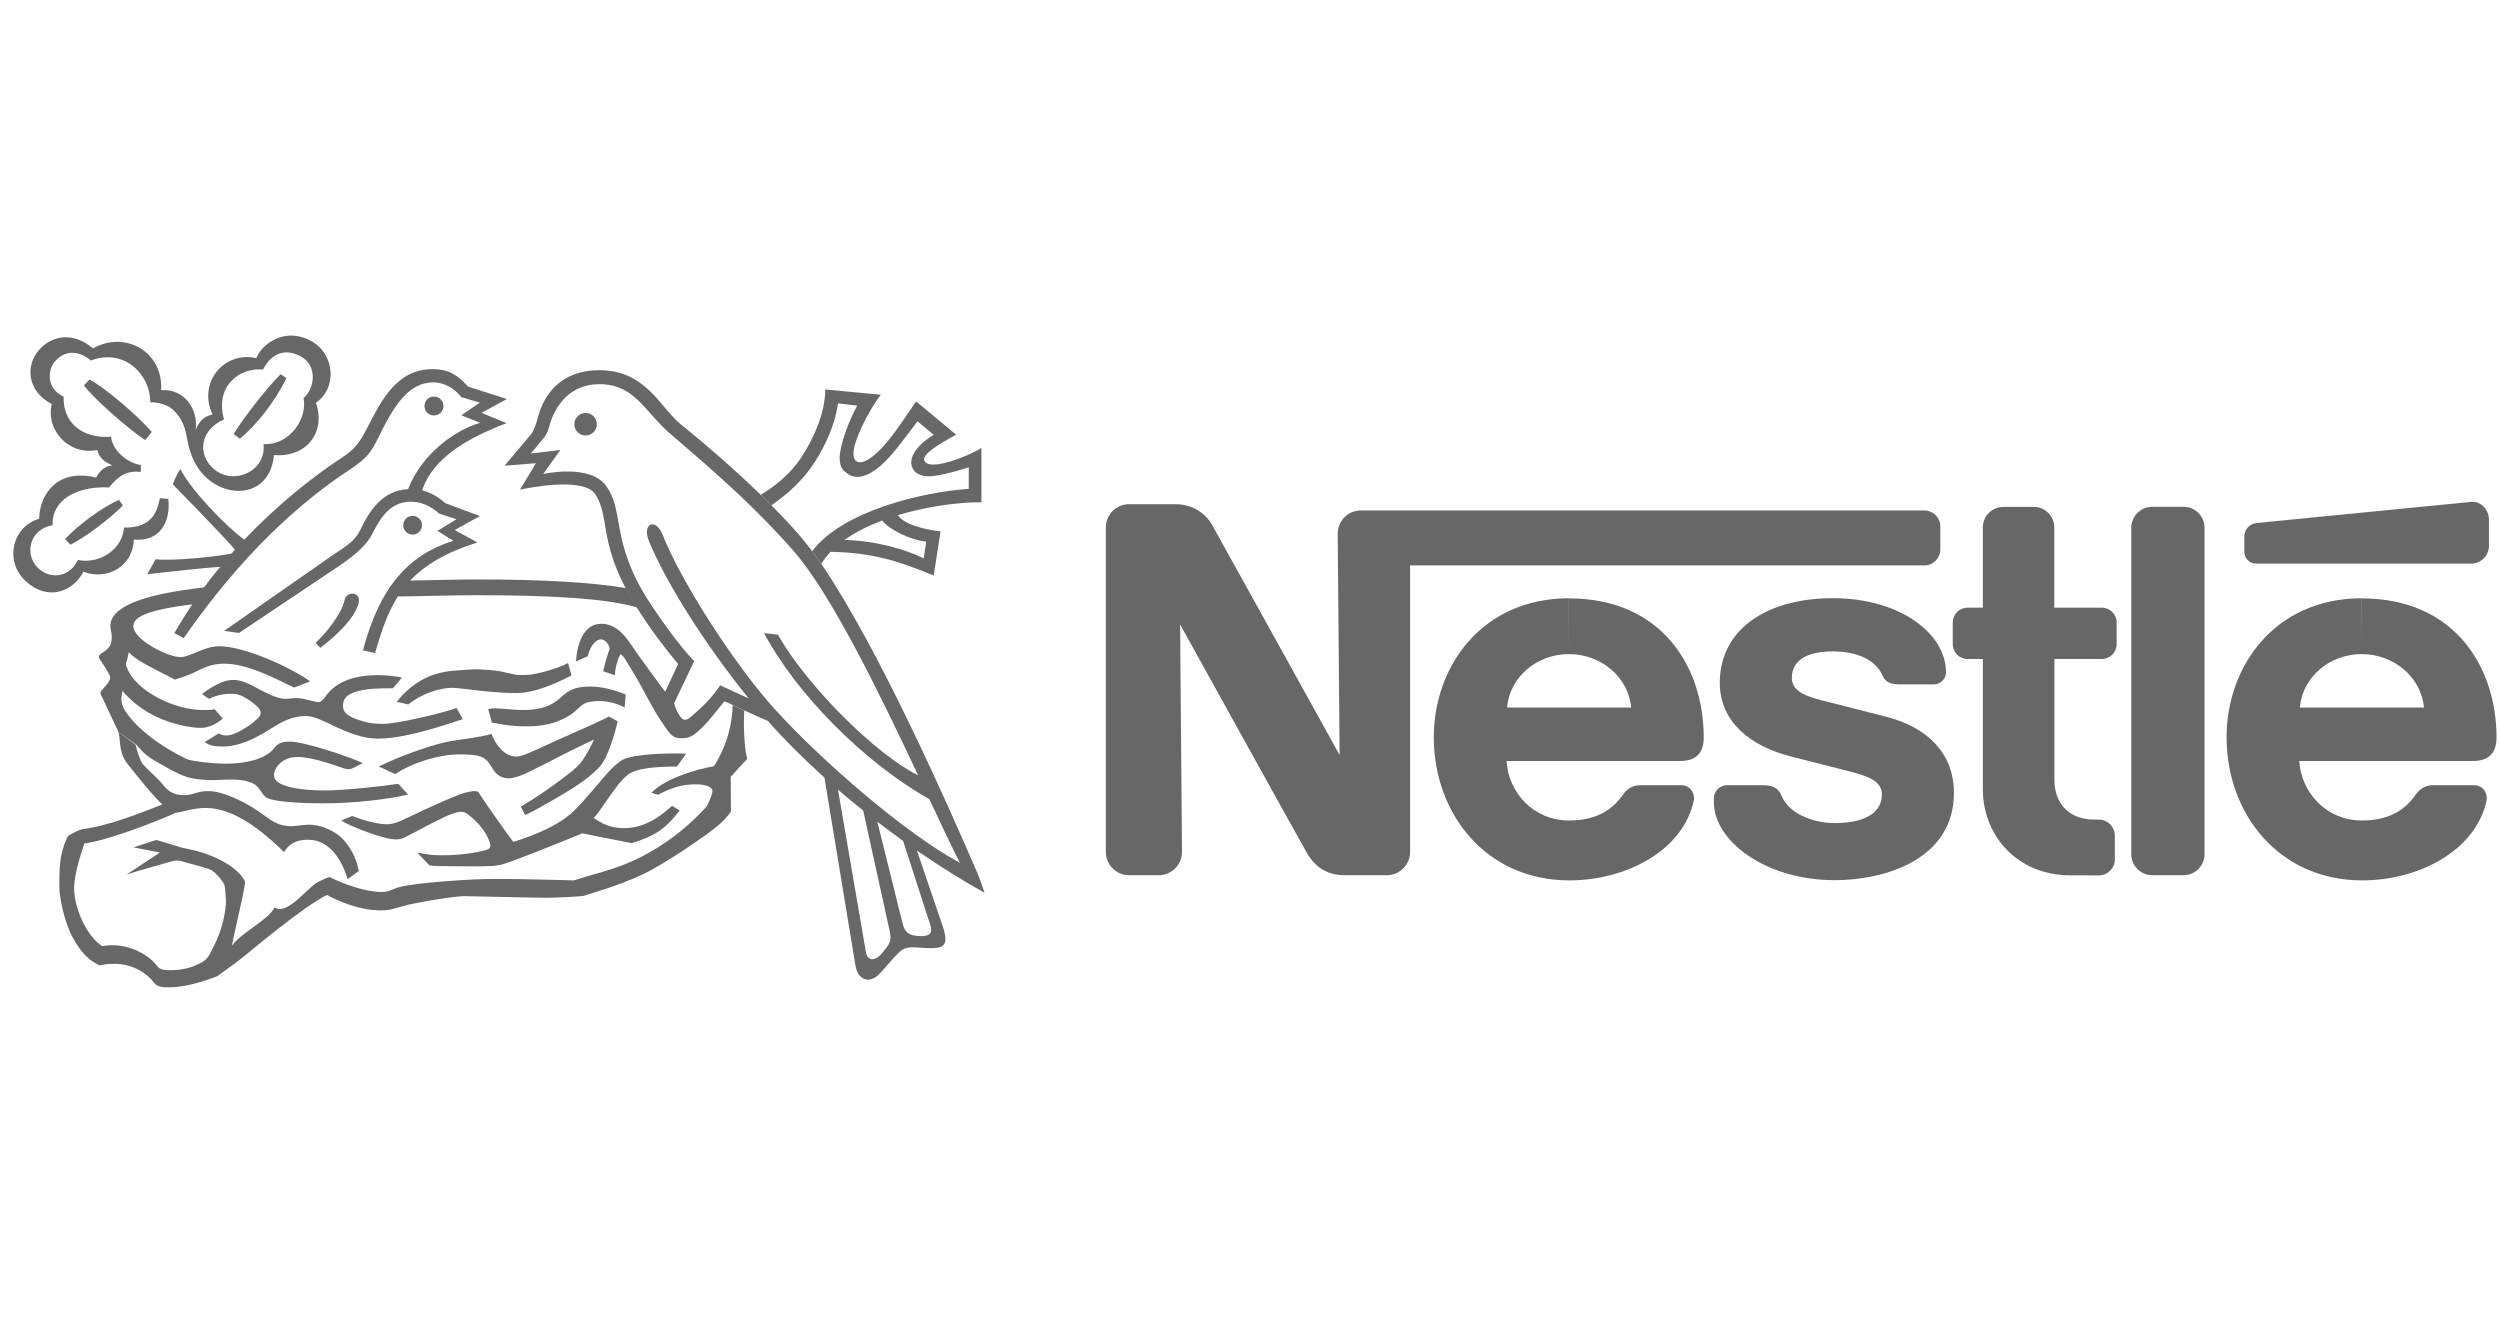
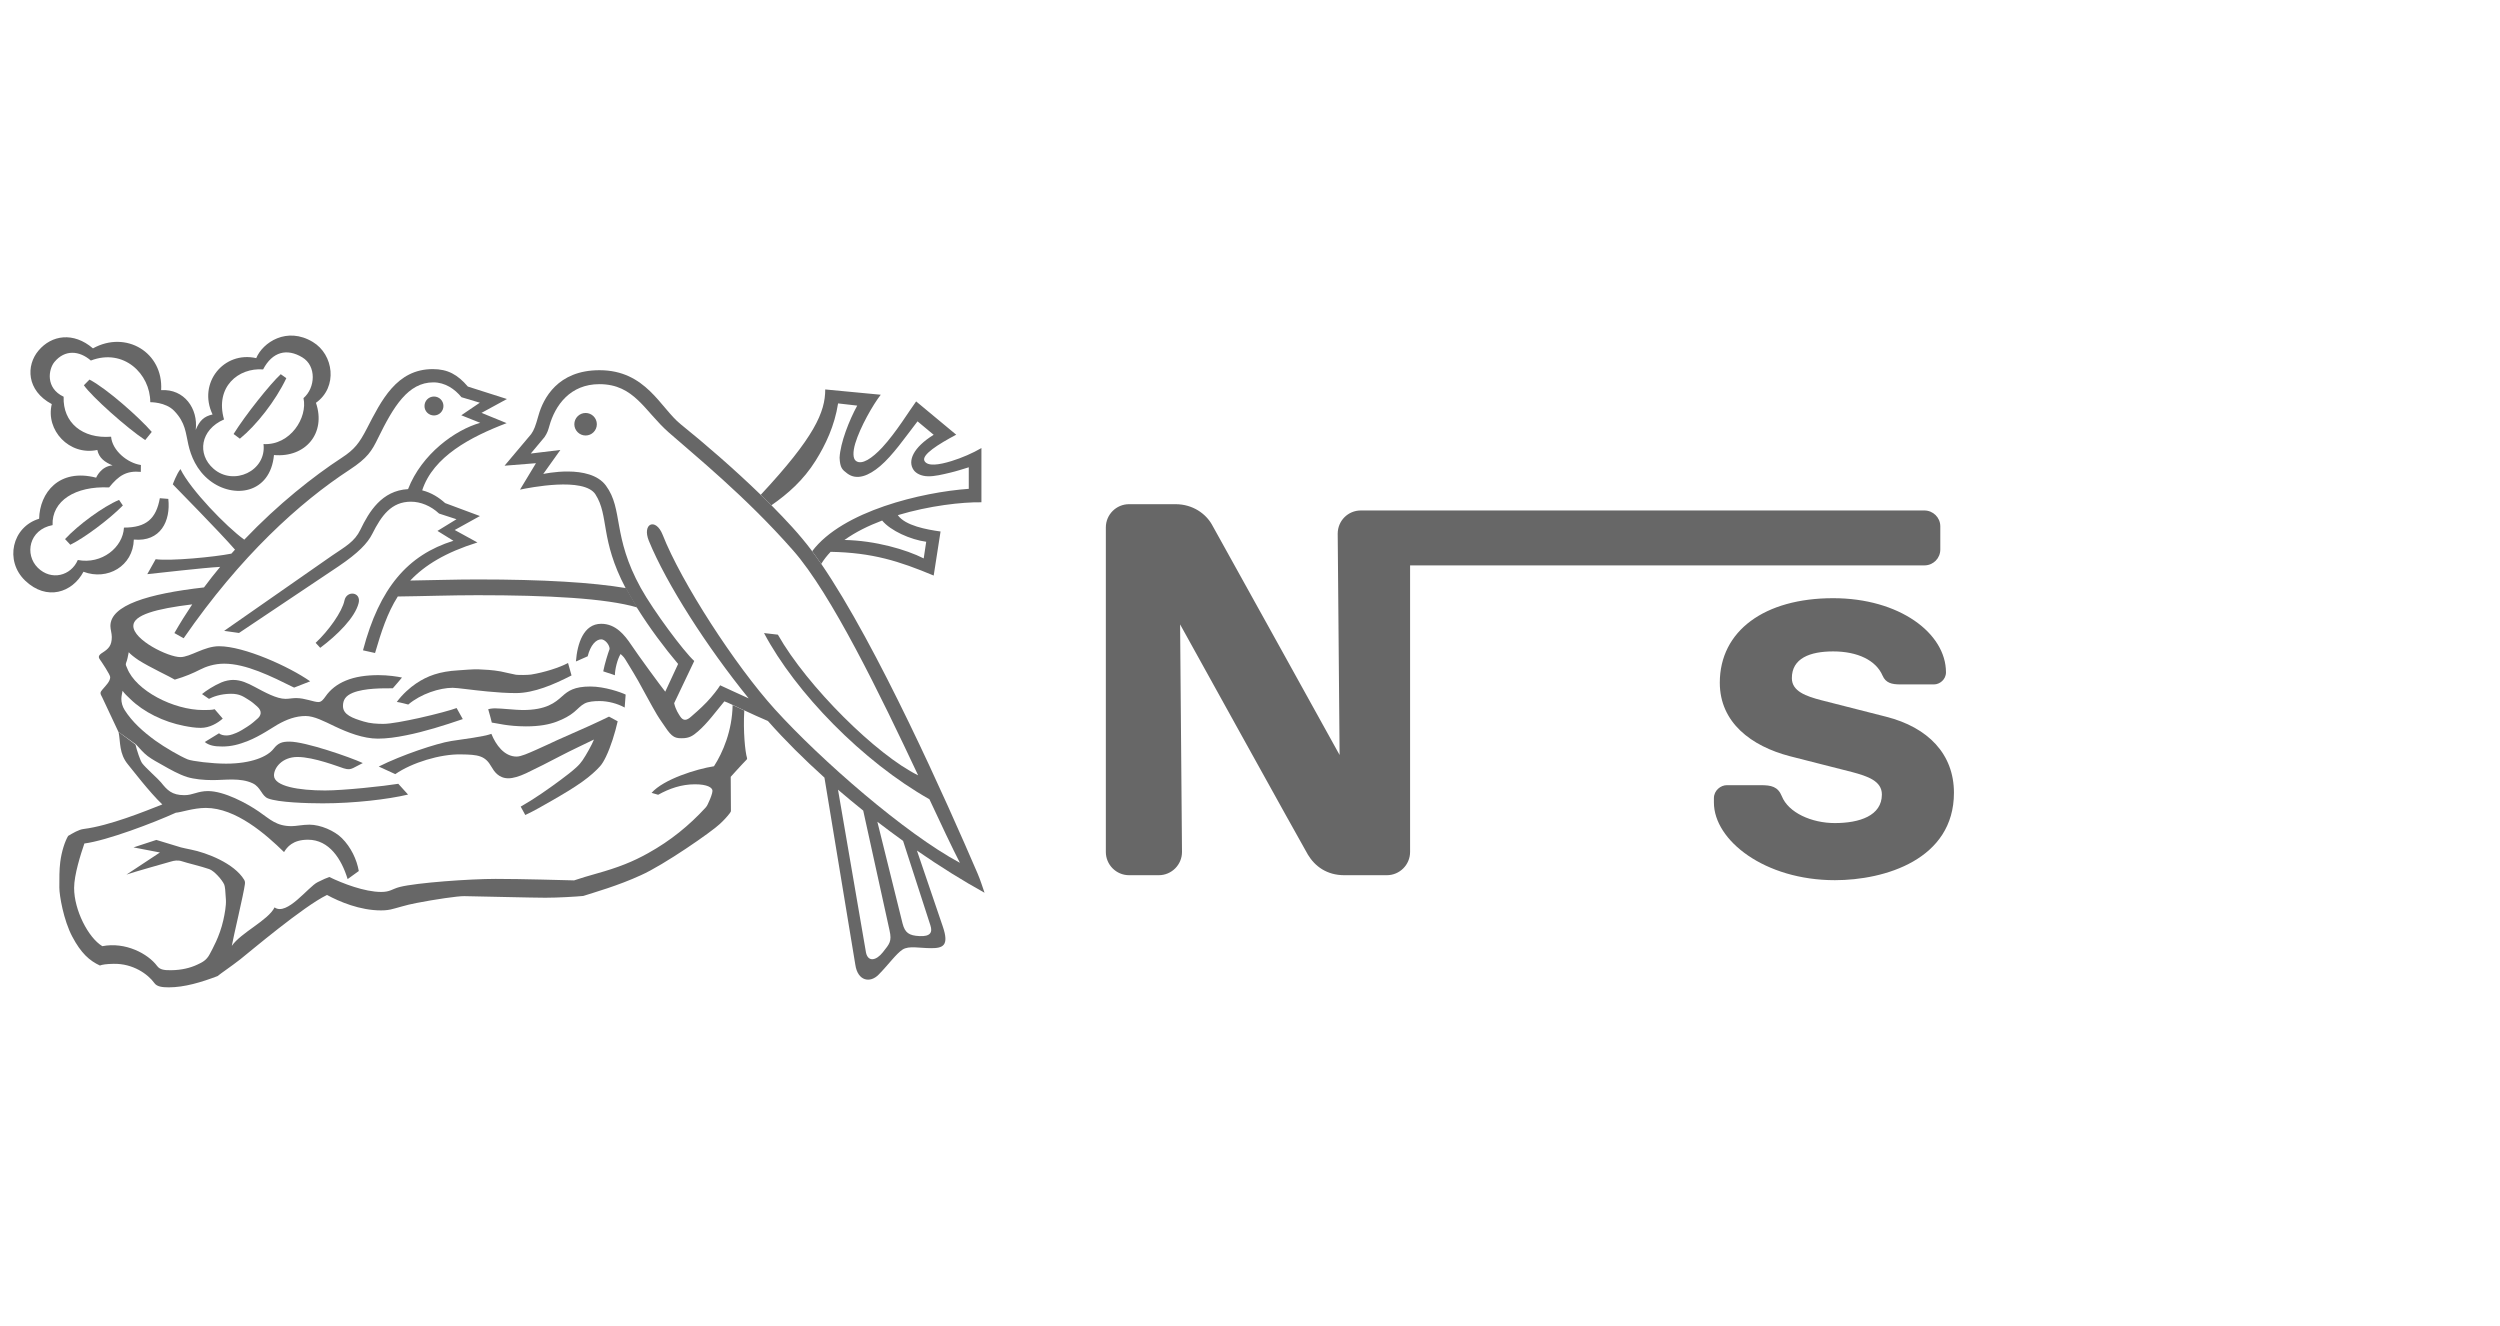
<svg xmlns="http://www.w3.org/2000/svg" width="149" height="79" viewBox="0 0 149 79" fill="none">
-   <path d="M131.391 31.463C131.391 30.768 130.833 30.204 130.138 30.204H128.278C127.583 30.204 127.024 30.768 127.024 31.463V50.903C127.024 51.598 127.583 52.162 128.278 52.162H130.138C130.833 52.162 131.391 51.598 131.391 50.903V31.463ZM133.762 31.98V32.901C133.762 33.281 134.077 33.59 134.457 33.59H147.284C147.866 33.59 148.341 33.121 148.341 32.533V30.97C148.341 30.382 147.86 29.853 147.278 29.913C147.278 29.913 134.879 31.131 134.481 31.172C134.023 31.232 133.762 31.6 133.762 31.98ZM123.376 52.168C120.186 52.168 118.178 49.75 118.178 47.053V39.276H117.263C116.776 39.276 116.384 38.884 116.384 38.397V37.095C116.384 36.608 116.782 36.216 117.269 36.216H118.178V31.433C118.178 30.756 118.725 30.21 119.402 30.21H121.214C121.891 30.21 122.438 30.762 122.438 31.439V36.216H125.266C125.753 36.216 126.151 36.608 126.151 37.095V38.397C126.151 38.884 125.759 39.276 125.272 39.276H122.444V46.471C122.444 47.885 123.299 48.847 124.832 48.847H125.088C125.616 48.847 126.044 49.275 126.044 49.803V51.218C126.044 51.746 125.616 52.174 125.088 52.174L123.376 52.168ZM93.504 38.985C95.412 38.985 97.051 40.339 97.218 42.169H89.821C89.981 40.339 91.597 38.985 93.504 38.985V35.658C88.347 35.658 85.454 39.692 85.454 43.946C85.454 48.479 88.549 52.471 93.54 52.471C96.95 52.471 100.319 50.671 100.949 47.718C101.032 47.32 100.764 46.797 100.206 46.797H97.77C97.325 46.797 96.962 47.011 96.748 47.332C96.053 48.354 95.025 48.901 93.516 48.901C91.377 48.901 89.898 47.219 89.791 45.354H100.158C101.115 45.354 101.543 44.837 101.543 43.952C101.543 39.805 99.089 35.664 93.51 35.664L93.504 38.985ZM140.754 38.985C142.656 38.985 144.301 40.339 144.468 42.169H137.071C137.231 40.339 138.847 38.985 140.754 38.985V35.658C135.597 35.658 132.704 39.692 132.704 43.946C132.704 48.479 135.805 52.471 140.79 52.471C144.2 52.471 147.563 50.671 148.199 47.718C148.282 47.32 148.014 46.797 147.456 46.797H145.02C144.58 46.797 144.218 47.011 143.998 47.332C143.303 48.354 142.281 48.901 140.766 48.901C138.633 48.901 137.148 47.219 137.035 45.354H147.408C148.365 45.354 148.793 44.837 148.793 43.952C148.793 39.805 146.339 35.664 140.76 35.664L140.754 38.985Z" fill="#676767" />
  <path d="M114.691 30.424H81.106C80.339 30.424 79.727 31.041 79.727 31.808L79.84 44.997C79.84 44.997 72.604 31.927 72.224 31.255C71.867 30.631 71.107 30.049 70.055 30.049H67.293C66.532 30.049 65.908 30.667 65.908 31.434V50.778C65.908 51.538 66.526 52.162 67.293 52.162H69.063C69.829 52.162 70.447 51.538 70.447 50.778L70.334 37.214C70.334 37.214 77.642 50.422 77.951 50.938C78.373 51.639 79.086 52.162 80.12 52.162H82.656C83.423 52.162 84.041 51.538 84.041 50.778V33.697H114.697C115.22 33.697 115.642 33.275 115.642 32.752V31.356C115.636 30.845 115.214 30.424 114.691 30.424Z" fill="#676767" />
  <path d="M109.255 38.824C110.716 38.824 111.809 39.353 112.201 40.268C112.392 40.708 112.754 40.791 113.259 40.791H115.267C115.6 40.791 115.98 40.506 115.98 40.072C115.98 37.737 113.2 35.652 109.255 35.652C105.173 35.652 102.5 37.594 102.5 40.69C102.5 43.06 104.371 44.468 106.67 45.068C107.716 45.342 109.51 45.787 110.378 46.013C111.316 46.263 112.16 46.548 112.16 47.35C112.16 48.621 110.823 49.055 109.356 49.055C107.971 49.055 106.587 48.437 106.195 47.451C105.963 46.88 105.565 46.797 104.953 46.797H102.915C102.559 46.797 102.149 47.106 102.149 47.57V47.831C102.149 50.089 105.179 52.459 109.362 52.459C112.326 52.459 116.455 51.229 116.455 47.249C116.455 44.944 114.917 43.351 112.409 42.716C111.429 42.466 109.07 41.866 108.56 41.735C107.645 41.498 106.795 41.201 106.795 40.422C106.789 39.228 107.888 38.824 109.255 38.824ZM34.901 25.956C35.275 25.956 35.572 25.653 35.572 25.284C35.572 24.91 35.269 24.613 34.901 24.613C34.533 24.613 34.23 24.916 34.23 25.284C34.23 25.653 34.533 25.956 34.901 25.956ZM25.865 24.762C26.18 24.762 26.429 24.506 26.429 24.197C26.429 23.882 26.174 23.633 25.865 23.633C25.55 23.633 25.3 23.888 25.3 24.197C25.294 24.506 25.55 24.762 25.865 24.762ZM19.086 38.61L18.812 38.313C19.579 37.6 20.393 36.46 20.529 35.794C20.654 35.17 21.545 35.271 21.373 35.949C21.153 36.816 20.096 37.856 19.086 38.61ZM13.352 24.999C11.938 25.611 11.731 27.067 12.723 27.934C13.917 28.986 15.895 28.071 15.705 26.467C17.309 26.55 18.343 24.886 18.088 23.728C18.801 23.116 18.872 21.809 18.016 21.298C17.101 20.745 16.234 20.959 15.681 22.017C14.208 21.904 12.8 23.062 13.352 24.999L12.669 24.702C11.772 22.825 13.341 20.906 15.271 21.345C15.658 20.413 17.095 19.444 18.646 20.383C19.888 21.131 20.149 23.068 18.83 24.007C19.448 25.813 18.212 27.287 16.329 27.12C16.109 29.443 13.917 29.74 12.503 28.641C11.701 28.017 11.374 27.156 11.226 26.502C11.065 25.813 11.065 25.195 10.382 24.488C9.871 23.953 8.956 23.971 8.956 23.971C8.956 22.284 7.376 20.739 5.415 21.488C4.72 20.888 3.864 20.828 3.247 21.571C2.89 21.999 2.694 23.128 3.793 23.645C3.734 25.183 4.91 26.164 6.621 26.027C6.687 26.847 7.596 27.601 8.398 27.714L8.392 28.124C7.536 28.041 7.073 28.344 6.502 29.051C4.488 28.956 3.074 29.853 3.134 31.297C1.72 31.564 1.452 33.049 2.254 33.84C3.057 34.63 4.233 34.321 4.637 33.376C6.069 33.65 7.328 32.622 7.388 31.445C8.718 31.445 9.307 30.917 9.526 29.693L10.031 29.734C10.18 31.053 9.568 32.307 7.976 32.158C7.934 33.739 6.401 34.618 4.975 34.077C4.31 35.325 2.783 35.83 1.5 34.606C0.264 33.424 0.716 31.404 2.332 30.917C2.367 29.372 3.514 27.898 5.73 28.469C5.73 28.469 6.015 27.78 6.71 27.738C6.247 27.548 5.896 27.293 5.801 26.817C4.126 27.174 2.706 25.635 3.086 24.084C1.571 23.276 1.547 21.779 2.296 20.894C3.074 19.967 4.375 19.765 5.54 20.763C7.512 19.67 9.74 21.007 9.604 23.253C10.982 23.163 11.82 24.363 11.665 25.623C11.891 25.07 12.158 24.815 12.669 24.702L13.352 24.999Z" fill="#676767" />
  <path d="M16.733 22.302L17.065 22.54C16.418 23.9 15.277 25.35 14.297 26.146L13.922 25.867C14.617 24.744 16.109 22.878 16.733 22.302ZM7.096 29.794L7.322 30.127C6.502 30.964 4.993 32.081 4.191 32.467L3.876 32.129C4.654 31.291 6.134 30.198 7.096 29.794ZM9.045 25.742L8.653 26.229C7.583 25.528 5.474 23.645 4.999 22.962L5.332 22.623C6.353 23.146 8.344 24.922 9.045 25.742ZM7.066 43.625C7.191 44.237 7.084 44.914 7.637 45.574C7.833 45.805 8.902 47.213 9.674 47.944C8.623 48.36 6.514 49.215 4.993 49.406C4.69 49.441 4.345 49.655 4.06 49.821C3.87 50.148 3.674 50.724 3.591 51.378C3.531 51.847 3.537 52.37 3.537 52.899C3.537 53.368 3.787 54.842 4.31 55.828C4.832 56.814 5.337 57.26 5.955 57.545C6.08 57.492 6.347 57.45 6.769 57.444C7.916 57.42 8.813 58.05 9.205 58.596C9.354 58.804 9.663 58.846 10.061 58.846C10.988 58.846 12.003 58.543 12.966 58.175C13.174 58.002 13.756 57.616 14.326 57.171C14.897 56.719 18.081 54.022 19.489 53.339C20.232 53.743 21.45 54.26 22.709 54.26C22.781 54.26 23.024 54.26 23.28 54.206C23.672 54.117 24.177 53.939 24.813 53.82C25.947 53.6 27.278 53.404 27.67 53.41C28.716 53.428 31.776 53.505 32.5 53.505C33.261 53.505 34.348 53.44 34.764 53.398C35.406 53.19 36.831 52.792 38.198 52.162C39.564 51.556 42.434 49.56 42.903 49.108C43.129 48.901 43.331 48.681 43.486 48.479C43.545 48.401 43.563 48.372 43.563 48.312C43.563 48.253 43.551 46.298 43.551 46.298C43.551 46.298 44.24 45.532 44.502 45.27C44.525 45.247 44.531 45.211 44.525 45.187C44.407 44.795 44.288 43.583 44.359 42.347L43.664 42.021C43.64 43.553 43.076 44.861 42.553 45.669C41.519 45.829 39.547 46.441 38.834 47.255L39.226 47.368C39.891 46.999 40.61 46.744 41.424 46.744C42.143 46.744 42.464 46.934 42.464 47.136C42.464 47.279 42.327 47.623 42.274 47.73C42.208 47.855 42.173 48.009 42.048 48.14C41.074 49.198 39.974 50.101 38.626 50.849C37.723 51.354 36.867 51.699 35.525 52.073C35.126 52.186 34.574 52.346 34.217 52.471C33.712 52.459 31.081 52.382 29.542 52.382C28.003 52.382 24.836 52.608 23.826 52.863C23.369 52.982 23.256 53.16 22.721 53.16C21.729 53.16 20.422 52.655 19.626 52.269C19.507 52.305 19.222 52.43 18.931 52.578C18.366 52.857 17.101 54.61 16.364 54.081C15.99 54.848 14.368 55.578 13.816 56.374C13.881 55.959 14.528 53.249 14.594 52.709C14.606 52.614 14.612 52.536 14.552 52.435C13.958 51.449 12.312 50.819 11.38 50.635C11.106 50.582 10.97 50.546 10.786 50.505L9.318 50.059L7.957 50.505L9.532 50.808L7.536 52.127C7.88 51.996 10.031 51.396 10.191 51.348C10.37 51.295 10.601 51.247 10.857 51.336C11.148 51.437 11.98 51.627 12.473 51.8C12.764 51.901 13.239 52.435 13.364 52.721C13.412 52.84 13.435 53.089 13.465 53.636C13.483 53.98 13.394 54.467 13.31 54.842C13.091 55.822 12.645 56.588 12.502 56.862C12.306 57.242 12.039 57.361 11.772 57.486C11.338 57.694 10.803 57.818 10.215 57.824C9.811 57.83 9.538 57.806 9.366 57.575C8.819 56.838 7.476 56.125 6.098 56.392C5.254 55.881 4.417 54.236 4.417 52.923C4.417 52.139 4.815 50.897 5.029 50.273C6.401 50.089 9.146 49.043 10.482 48.437C10.762 48.425 11.528 48.152 12.265 48.152C14.059 48.152 15.847 49.726 16.929 50.784C17.107 50.493 17.44 50.047 18.355 50.047C19.626 50.047 20.357 51.206 20.719 52.394L21.384 51.913C21.266 51.23 20.915 50.487 20.375 49.952C19.935 49.513 19.097 49.15 18.444 49.15C18.052 49.15 17.642 49.239 17.38 49.239C16.471 49.239 16.103 48.835 15.431 48.372C14.707 47.873 13.358 47.148 12.396 47.148C11.778 47.148 11.498 47.392 10.988 47.392C10.233 47.392 9.96 47.083 9.597 46.631C9.443 46.435 8.676 45.764 8.474 45.49C8.356 45.336 8.148 44.694 8.076 44.379L7.066 43.625Z" fill="#676767" />
-   <path d="M8.101 44.361C8.32 44.593 8.528 44.855 8.802 45.063C9.069 45.265 9.396 45.437 9.711 45.615C10.15 45.865 10.655 46.15 11.148 46.31C11.582 46.441 12.146 46.494 12.675 46.494C13.43 46.494 14.321 46.34 15.058 46.684C15.551 46.916 15.586 47.439 15.979 47.588C16.59 47.825 18.29 47.879 19.234 47.879C21.1 47.879 23.126 47.641 24.32 47.356L23.738 46.714C22.912 46.851 20.488 47.112 19.377 47.112C17.808 47.112 16.329 46.863 16.329 46.215C16.329 45.764 16.81 45.116 17.731 45.116C18.717 45.116 20.209 45.71 20.488 45.793C20.761 45.877 20.874 45.853 21.046 45.776L21.623 45.478C20.856 45.122 18.189 44.201 17.262 44.201C16.822 44.201 16.584 44.267 16.299 44.635C15.943 45.092 14.986 45.514 13.471 45.514C12.639 45.514 11.445 45.366 11.184 45.259C10.726 45.069 9.829 44.552 9.253 44.136C8.516 43.601 7.869 43.013 7.429 42.318C7.293 42.104 7.233 41.866 7.233 41.652C7.233 41.474 7.287 41.308 7.304 41.171C7.435 41.355 7.578 41.486 7.762 41.658C8.564 42.443 9.752 43.025 10.97 43.262C11.315 43.328 11.624 43.381 11.968 43.381C12.491 43.381 12.966 43.102 13.275 42.829L12.794 42.27C12.639 42.318 12.319 42.318 12.111 42.318C10.34 42.318 8.095 41.159 7.578 39.822C7.524 39.692 7.465 39.62 7.518 39.496C7.572 39.377 7.631 39.115 7.673 38.872C7.774 38.991 7.994 39.169 8.261 39.347C8.92 39.769 10.174 40.351 10.418 40.506C11.047 40.322 11.523 40.114 11.903 39.918C12.271 39.727 12.776 39.555 13.358 39.555C14.654 39.555 16.139 40.292 17.529 40.981L18.486 40.607C17.244 39.733 14.553 38.515 13.055 38.515C12.17 38.515 11.338 39.163 10.75 39.163C10.025 39.163 7.946 38.147 7.946 37.303C7.946 36.656 9.289 36.282 11.457 36.02C11.083 36.579 10.726 37.149 10.394 37.731L10.946 38.04C14.339 33.127 17.862 29.942 20.832 28C21.908 27.293 22.157 26.883 22.532 26.11C23.452 24.233 24.32 22.789 25.829 22.789C26.53 22.789 27.106 23.187 27.504 23.674L28.598 24.001L27.492 24.75L28.621 25.201C27.148 25.611 25.134 27.049 24.32 29.152C22.751 29.235 21.991 30.507 21.48 31.57C21.135 32.289 20.583 32.574 19.781 33.121L13.358 37.6L14.244 37.725L20.179 33.751C21.349 32.961 21.908 32.378 22.187 31.82C22.739 30.721 23.328 29.901 24.492 29.901C25.062 29.901 25.674 30.144 26.168 30.608L27.207 30.946L26.073 31.642L27.023 32.23C24.302 33.079 22.615 35.034 21.634 38.759L22.353 38.919C22.716 37.684 23.072 36.555 23.708 35.551C25.282 35.533 26.881 35.474 28.449 35.474C32.632 35.474 36.101 35.652 37.979 36.204L37.313 35.052C35.311 34.713 32.4 34.535 28.449 34.535C27.124 34.535 25.781 34.582 24.451 34.6C25.312 33.691 26.548 32.925 28.455 32.331L27.1 31.588L28.603 30.756L26.53 29.984C26.174 29.663 25.728 29.366 25.163 29.224C25.817 27.209 28.057 26.033 30.196 25.219L28.698 24.607L30.213 23.781L27.884 23.039C27.273 22.326 26.69 21.999 25.793 21.999C23.631 21.999 22.728 23.876 21.866 25.54C21.415 26.413 21.129 26.788 20.363 27.287C18.7 28.374 16.584 30.037 14.559 32.164C13.501 31.404 11.344 29.176 10.756 27.958C10.524 28.243 10.299 28.867 10.299 28.867C10.518 29.099 13.061 31.671 14.006 32.758C13.935 32.836 13.863 32.919 13.792 32.996C12.782 33.198 10.168 33.448 9.277 33.329L8.778 34.22C9.443 34.155 12.045 33.846 13.121 33.786C12.788 34.184 12.467 34.594 12.158 35.01C8.813 35.39 6.58 36.074 6.58 37.309C6.58 37.511 6.663 37.743 6.663 37.963C6.663 38.48 6.467 38.67 6.104 38.902C5.867 39.05 5.849 39.157 5.95 39.3C6.051 39.442 6.568 40.209 6.568 40.357C6.568 40.607 6.318 40.85 6.122 41.076C5.95 41.272 5.956 41.32 6.092 41.563L7.061 43.625L8.101 44.361ZM49.504 32.889C49.291 33.115 49.1 33.353 48.946 33.608L48.405 32.853C50.206 30.453 54.958 29.33 57.739 29.134V27.851C57.388 27.958 57.002 28.083 56.652 28.166C56.153 28.285 55.689 28.398 55.303 28.386C54.911 28.38 54.596 28.219 54.453 28.012C54.079 27.477 54.424 26.669 55.648 25.914L54.685 25.112C53.937 26.081 53.206 27.144 52.457 27.78C51.78 28.356 51.067 28.647 50.497 28.219C50.188 27.988 50.069 27.881 50.039 27.281C50.081 26.395 50.615 25.041 51.091 24.174L49.95 24.043C49.742 25.38 49.201 26.514 48.613 27.453C47.883 28.623 46.944 29.443 45.975 30.115L45.34 29.491C46.118 29.027 47.098 28.279 47.77 27.245C48.548 26.045 49.184 24.56 49.184 23.211L52.493 23.526C52.029 24.12 51.263 25.463 50.972 26.431C50.823 26.936 50.829 27.334 51.014 27.471C51.364 27.732 51.976 27.316 52.576 26.675C53.414 25.772 54.239 24.411 54.602 23.924L56.99 25.908C55.927 26.473 54.899 27.114 55.101 27.477C55.291 27.809 55.968 27.709 56.717 27.477C57.329 27.287 57.977 27.007 58.493 26.704V29.936C57.341 29.919 55.386 30.138 53.509 30.703C53.954 31.333 55.238 31.564 56.057 31.677L55.648 34.303C53.586 33.442 52 32.937 49.504 32.889L50.33 32.182C52.166 32.218 54.008 32.752 55.053 33.281L55.202 32.289C54.263 32.164 53.075 31.63 52.576 31.024C51.756 31.333 50.984 31.713 50.33 32.182L49.504 32.889Z" fill="#676767" />
+   <path d="M8.101 44.361C8.32 44.593 8.528 44.855 8.802 45.063C9.069 45.265 9.396 45.437 9.711 45.615C10.15 45.865 10.655 46.15 11.148 46.31C11.582 46.441 12.146 46.494 12.675 46.494C13.43 46.494 14.321 46.34 15.058 46.684C15.551 46.916 15.586 47.439 15.979 47.588C16.59 47.825 18.29 47.879 19.234 47.879C21.1 47.879 23.126 47.641 24.32 47.356L23.738 46.714C22.912 46.851 20.488 47.112 19.377 47.112C17.808 47.112 16.329 46.863 16.329 46.215C16.329 45.764 16.81 45.116 17.731 45.116C18.717 45.116 20.209 45.71 20.488 45.793C20.761 45.877 20.874 45.853 21.046 45.776L21.623 45.478C20.856 45.122 18.189 44.201 17.262 44.201C16.822 44.201 16.584 44.267 16.299 44.635C15.943 45.092 14.986 45.514 13.471 45.514C12.639 45.514 11.445 45.366 11.184 45.259C10.726 45.069 9.829 44.552 9.253 44.136C8.516 43.601 7.869 43.013 7.429 42.318C7.293 42.104 7.233 41.866 7.233 41.652C7.233 41.474 7.287 41.308 7.304 41.171C7.435 41.355 7.578 41.486 7.762 41.658C8.564 42.443 9.752 43.025 10.97 43.262C11.315 43.328 11.624 43.381 11.968 43.381C12.491 43.381 12.966 43.102 13.275 42.829L12.794 42.27C12.639 42.318 12.319 42.318 12.111 42.318C10.34 42.318 8.095 41.159 7.578 39.822C7.524 39.692 7.465 39.62 7.518 39.496C7.572 39.377 7.631 39.115 7.673 38.872C7.774 38.991 7.994 39.169 8.261 39.347C8.92 39.769 10.174 40.351 10.418 40.506C11.047 40.322 11.523 40.114 11.903 39.918C12.271 39.727 12.776 39.555 13.358 39.555C14.654 39.555 16.139 40.292 17.529 40.981L18.486 40.607C17.244 39.733 14.553 38.515 13.055 38.515C12.17 38.515 11.338 39.163 10.75 39.163C10.025 39.163 7.946 38.147 7.946 37.303C7.946 36.656 9.289 36.282 11.457 36.02C11.083 36.579 10.726 37.149 10.394 37.731L10.946 38.04C14.339 33.127 17.862 29.942 20.832 28C21.908 27.293 22.157 26.883 22.532 26.11C23.452 24.233 24.32 22.789 25.829 22.789C26.53 22.789 27.106 23.187 27.504 23.674L28.598 24.001L27.492 24.75L28.621 25.201C27.148 25.611 25.134 27.049 24.32 29.152C22.751 29.235 21.991 30.507 21.48 31.57C21.135 32.289 20.583 32.574 19.781 33.121L13.358 37.6L14.244 37.725L20.179 33.751C21.349 32.961 21.908 32.378 22.187 31.82C22.739 30.721 23.328 29.901 24.492 29.901C25.062 29.901 25.674 30.144 26.168 30.608L27.207 30.946L26.073 31.642L27.023 32.23C24.302 33.079 22.615 35.034 21.634 38.759L22.353 38.919C22.716 37.684 23.072 36.555 23.708 35.551C25.282 35.533 26.881 35.474 28.449 35.474C32.632 35.474 36.101 35.652 37.979 36.204L37.313 35.052C35.311 34.713 32.4 34.535 28.449 34.535C27.124 34.535 25.781 34.582 24.451 34.6C25.312 33.691 26.548 32.925 28.455 32.331L27.1 31.588L28.603 30.756L26.53 29.984C26.174 29.663 25.728 29.366 25.163 29.224C25.817 27.209 28.057 26.033 30.196 25.219L28.698 24.607L30.213 23.781L27.884 23.039C27.273 22.326 26.69 21.999 25.793 21.999C23.631 21.999 22.728 23.876 21.866 25.54C21.415 26.413 21.129 26.788 20.363 27.287C18.7 28.374 16.584 30.037 14.559 32.164C13.501 31.404 11.344 29.176 10.756 27.958C10.524 28.243 10.299 28.867 10.299 28.867C10.518 29.099 13.061 31.671 14.006 32.758C13.935 32.836 13.863 32.919 13.792 32.996C12.782 33.198 10.168 33.448 9.277 33.329L8.778 34.22C9.443 34.155 12.045 33.846 13.121 33.786C12.788 34.184 12.467 34.594 12.158 35.01C8.813 35.39 6.58 36.074 6.58 37.309C6.58 37.511 6.663 37.743 6.663 37.963C6.663 38.48 6.467 38.67 6.104 38.902C5.867 39.05 5.849 39.157 5.95 39.3C6.051 39.442 6.568 40.209 6.568 40.357C6.568 40.607 6.318 40.85 6.122 41.076C5.95 41.272 5.956 41.32 6.092 41.563L7.061 43.625L8.101 44.361ZM49.504 32.889C49.291 33.115 49.1 33.353 48.946 33.608L48.405 32.853C50.206 30.453 54.958 29.33 57.739 29.134V27.851C57.388 27.958 57.002 28.083 56.652 28.166C56.153 28.285 55.689 28.398 55.303 28.386C54.911 28.38 54.596 28.219 54.453 28.012C54.079 27.477 54.424 26.669 55.648 25.914L54.685 25.112C53.937 26.081 53.206 27.144 52.457 27.78C51.78 28.356 51.067 28.647 50.497 28.219C50.188 27.988 50.069 27.881 50.039 27.281C50.081 26.395 50.615 25.041 51.091 24.174L49.95 24.043C49.742 25.38 49.201 26.514 48.613 27.453C47.883 28.623 46.944 29.443 45.975 30.115L45.34 29.491C48.548 26.045 49.184 24.56 49.184 23.211L52.493 23.526C52.029 24.12 51.263 25.463 50.972 26.431C50.823 26.936 50.829 27.334 51.014 27.471C51.364 27.732 51.976 27.316 52.576 26.675C53.414 25.772 54.239 24.411 54.602 23.924L56.99 25.908C55.927 26.473 54.899 27.114 55.101 27.477C55.291 27.809 55.968 27.709 56.717 27.477C57.329 27.287 57.977 27.007 58.493 26.704V29.936C57.341 29.919 55.386 30.138 53.509 30.703C53.954 31.333 55.238 31.564 56.057 31.677L55.648 34.303C53.586 33.442 52 32.937 49.504 32.889L50.33 32.182C52.166 32.218 54.008 32.752 55.053 33.281L55.202 32.289C54.263 32.164 53.075 31.63 52.576 31.024C51.756 31.333 50.984 31.713 50.33 32.182L49.504 32.889Z" fill="#676767" />
  <path d="M39.649 41.224L40.415 39.573C39.613 38.622 38.71 37.422 37.949 36.198L37.284 35.046C35.751 32.135 36.31 30.75 35.49 29.467C34.812 28.409 31.533 29.069 30.992 29.182L31.943 27.607L30.071 27.756L31.658 25.872C31.83 25.629 31.913 25.403 32.097 24.75C32.377 23.757 33.232 22.064 35.727 22.064C38.502 22.064 39.358 24.31 40.569 25.284C41.942 26.389 43.742 27.94 45.34 29.491L45.976 30.114C46.796 30.952 47.633 31.814 48.406 32.853L48.947 33.608C52.285 38.48 56.426 47.789 58.262 52.055C58.441 52.471 58.565 52.887 58.678 53.208C57.431 52.519 56.058 51.669 54.65 50.695L53.824 50.118C53.307 49.744 52.796 49.364 52.291 48.978L51.448 48.312C50.937 47.902 50.438 47.486 49.945 47.065L51.614 56.778C51.739 57.349 52.226 57.254 52.618 56.755C53.016 56.25 53.165 56.113 53.016 55.448L51.448 48.312L52.291 48.978L53.794 55.044C53.937 55.59 54.169 55.762 54.81 55.792C55.452 55.822 55.589 55.572 55.452 55.151L53.824 50.118L54.65 50.695L56.189 55.216C56.587 56.374 56.189 56.511 55.494 56.511C54.798 56.511 54.175 56.351 53.794 56.594C53.414 56.838 52.939 57.509 52.363 58.091C51.858 58.608 51.121 58.472 50.978 57.503L49.137 46.346C47.937 45.264 46.79 44.13 45.768 42.971C45.316 42.781 44.812 42.549 44.366 42.341L43.671 42.015C43.427 41.902 43.243 41.819 43.172 41.801C42.661 42.413 42.174 43.096 41.603 43.589C41.3 43.85 41.092 43.999 40.641 43.999C40.504 43.999 40.332 43.999 40.171 43.91C39.999 43.815 39.839 43.619 39.66 43.351C39.524 43.143 39.322 42.876 39.15 42.585C38.787 41.973 38.389 41.207 38.038 40.583C37.641 39.888 37.302 39.365 37.254 39.276C37.183 39.145 36.987 38.979 36.987 38.979C36.791 39.294 36.648 39.906 36.648 40.244L35.953 40.012C36.042 39.555 36.227 38.961 36.333 38.676C36.333 38.432 36.06 38.105 35.834 38.105C35.52 38.105 35.193 38.45 35.026 39.115L34.325 39.424C34.408 38.355 34.777 37.178 35.834 37.178C36.69 37.178 37.219 37.832 37.629 38.444C38.027 39.044 39.363 40.868 39.649 41.224L40.177 41.896C40.267 42.312 40.451 42.555 40.534 42.692C40.718 42.977 40.92 42.959 41.199 42.704C41.324 42.591 41.728 42.258 42.12 41.848C42.459 41.492 42.791 41.064 42.922 40.844C43.314 41.017 44.033 41.367 44.621 41.623C42.114 38.533 39.72 34.79 38.674 32.241C38.246 31.19 39.084 30.833 39.494 31.873C40.599 34.689 43.819 39.668 46.19 42.282C48.929 45.3 53.943 49.673 57.211 51.425C56.735 50.499 56.111 49.174 55.393 47.635C51.424 45.395 47.408 41.272 45.536 37.731L46.362 37.826C48.103 40.904 52.262 45.015 54.721 46.209C52.476 41.438 49.553 35.396 47.265 32.8C44.431 29.574 41.342 27.084 39.868 25.783C38.413 24.506 37.813 22.896 35.721 22.896C33.993 22.896 33.084 24.144 32.739 25.397C32.668 25.641 32.626 25.795 32.454 26.051L31.634 27.031L33.398 26.817L32.377 28.249C32.377 28.249 35.145 27.625 36.114 28.944C37.159 30.364 36.482 31.956 38.193 35.046C38.947 36.406 40.766 38.848 41.377 39.395L40.183 41.902L39.649 41.224ZM12.456 41.652L12.04 41.367C12.272 41.171 12.735 40.868 13.193 40.672C13.43 40.571 13.698 40.523 13.894 40.523C14.363 40.523 14.767 40.719 15.159 40.927C15.783 41.26 16.484 41.652 17.019 41.652C17.227 41.652 17.423 41.605 17.648 41.605C18.177 41.605 18.688 41.842 18.979 41.842C19.157 41.842 19.276 41.682 19.395 41.516C19.686 41.094 20.09 40.779 20.607 40.565C21.16 40.333 21.831 40.238 22.556 40.238C23.126 40.238 23.673 40.321 23.958 40.381C23.958 40.381 23.524 40.904 23.411 41.022C22.835 41.022 21.736 41.005 21.029 41.29C20.595 41.468 20.441 41.718 20.441 42.08C20.441 42.603 21.023 42.805 21.671 43.001C22.051 43.12 22.479 43.143 22.841 43.143C23.287 43.143 24.136 42.977 24.98 42.793C25.996 42.567 26.941 42.306 27.214 42.199L27.582 42.858C26.453 43.244 25.295 43.607 24.219 43.821C23.613 43.946 23.037 44.023 22.52 44.023C21.659 44.023 20.726 43.66 19.954 43.292C19.306 42.983 18.724 42.674 18.213 42.674C17.631 42.674 17.084 42.876 16.543 43.185C16.282 43.334 15.486 43.88 14.779 44.159C14.238 44.373 13.793 44.492 13.24 44.492C12.753 44.492 12.456 44.421 12.2 44.225L13.056 43.702C13.163 43.809 13.359 43.833 13.484 43.833C13.608 43.833 13.757 43.821 14.09 43.678C14.28 43.601 14.559 43.429 14.72 43.322C15.058 43.108 15.171 42.977 15.302 42.87C15.563 42.668 15.652 42.395 15.325 42.104C15.171 41.967 15.011 41.825 14.803 41.7C14.512 41.522 14.298 41.349 13.763 41.349C13.139 41.355 12.7 41.527 12.456 41.652Z" fill="#676767" />
  <path d="M24.332 41.991C24.332 41.991 23.827 41.854 23.649 41.836C23.993 41.367 24.439 40.981 24.789 40.743C25.479 40.274 26.203 40.018 27.302 39.953C27.599 39.935 28.211 39.876 28.544 39.894C28.853 39.906 29.37 39.929 29.845 40.018C30.184 40.084 30.499 40.173 30.754 40.215C30.915 40.238 31.467 40.232 31.657 40.203C32.436 40.078 33.368 39.781 33.855 39.513L34.063 40.256C33.018 40.791 31.83 41.308 30.748 41.308C30.196 41.308 29.608 41.266 29.061 41.213C28.099 41.123 27.261 40.993 26.976 40.993C26.203 40.993 25.08 41.355 24.332 41.991ZM23.559 46.138L22.573 45.686C23.94 44.997 26.031 44.302 26.887 44.165C27.742 44.029 28.722 43.928 29.287 43.738C29.548 44.391 30.053 45.092 30.79 45.092C31.057 45.092 31.497 44.89 31.942 44.694C32.441 44.474 32.941 44.237 33.196 44.118C33.475 43.993 34.384 43.595 35.151 43.25C35.448 43.12 36.256 42.733 36.297 42.71L36.814 42.989C36.66 43.672 36.404 44.504 36.113 45.104C36 45.336 35.887 45.532 35.763 45.669C35.537 45.924 35.174 46.257 34.699 46.595C34.182 46.964 33.553 47.338 32.881 47.724C32.358 48.021 31.835 48.33 31.307 48.574L31.033 48.075C31.853 47.611 32.685 47.023 33.416 46.482C33.76 46.227 34.099 45.965 34.337 45.746C34.515 45.585 34.628 45.449 34.717 45.318C34.937 44.997 35.287 44.373 35.4 44.076C35.097 44.225 33.939 44.771 33.422 45.045C32.84 45.354 31.889 45.835 31.36 46.084C30.944 46.28 30.57 46.387 30.303 46.387C29.709 46.387 29.441 45.96 29.293 45.704C28.918 45.039 28.514 44.973 27.463 44.962C26.239 44.938 24.558 45.449 23.559 46.138ZM29.311 43.066C29.311 43.066 29.168 42.484 29.097 42.27C29.097 42.27 29.269 42.217 29.495 42.217C29.863 42.217 30.766 42.318 31.146 42.318C32.566 42.318 33.089 41.872 33.505 41.498C33.861 41.177 34.224 40.916 35.186 40.916C36.036 40.916 37.01 41.26 37.289 41.397L37.23 42.169C36.814 41.937 36.244 41.783 35.739 41.783C35.388 41.783 35.073 41.813 34.848 41.925C34.598 42.056 34.444 42.252 34.212 42.442C33.962 42.65 33.618 42.846 33.172 43.013C32.727 43.179 32.168 43.292 31.342 43.292C30.243 43.286 29.649 43.108 29.311 43.066Z" fill="#676767" />
-   <path d="M20.333 48.907L20.986 48.633C21.587 48.865 22.454 49.126 23.054 49.126C23.416 49.126 23.713 48.996 23.963 48.889C24.153 48.806 26.334 47.736 27.415 47.344C27.759 47.219 28.104 47.148 28.276 47.148C28.538 47.148 28.55 47.267 28.621 47.38C28.823 47.706 30.433 50 30.593 50.178C31.96 49.756 33.356 49.144 34.158 48.372C34.996 47.564 35.691 46.625 36.368 45.9C36.63 45.621 36.95 45.366 37.111 45.282C37.806 44.914 39.974 44.878 40.889 44.92L40.349 45.686C38.745 45.686 37.847 45.853 37.444 46.156C37.271 46.286 37.016 46.542 36.766 46.863C36.22 47.576 35.62 48.556 35.382 48.746C35.851 49.073 36.362 49.358 37.182 49.358C38.543 49.358 39.517 48.508 40.052 48.027L40.509 48.3C40.17 48.74 39.784 49.192 39.291 49.524C38.745 49.893 38.056 50.136 37.645 50.249C36.855 50.101 35.12 49.75 34.711 49.667C33.208 50.279 30.76 51.271 29.934 51.521C29.815 51.556 29.625 51.586 29.381 51.61C28.728 51.645 27.825 51.639 27.005 51.627C26.423 51.622 25.864 51.628 25.591 51.574L24.866 50.814C25.502 50.938 25.757 50.974 26.351 50.974C27.765 50.974 28.68 50.736 28.977 50.659C29.227 50.594 29.268 50.445 29.197 50.219C29.078 49.857 28.87 49.513 28.55 49.144C28.377 48.942 27.997 48.603 27.837 48.497C27.641 48.366 27.451 48.33 26.916 48.514C26.423 48.681 24.884 49.513 24.218 49.863C23.892 50.035 23.636 50.089 23.048 49.952C22.418 49.816 20.933 49.275 20.333 48.907ZM24.593 31.861C24.902 31.861 25.151 31.612 25.151 31.303C25.151 30.994 24.902 30.744 24.593 30.744C24.284 30.744 24.034 30.994 24.034 31.303C24.034 31.612 24.284 31.861 24.593 31.861Z" fill="#676767" />
</svg>